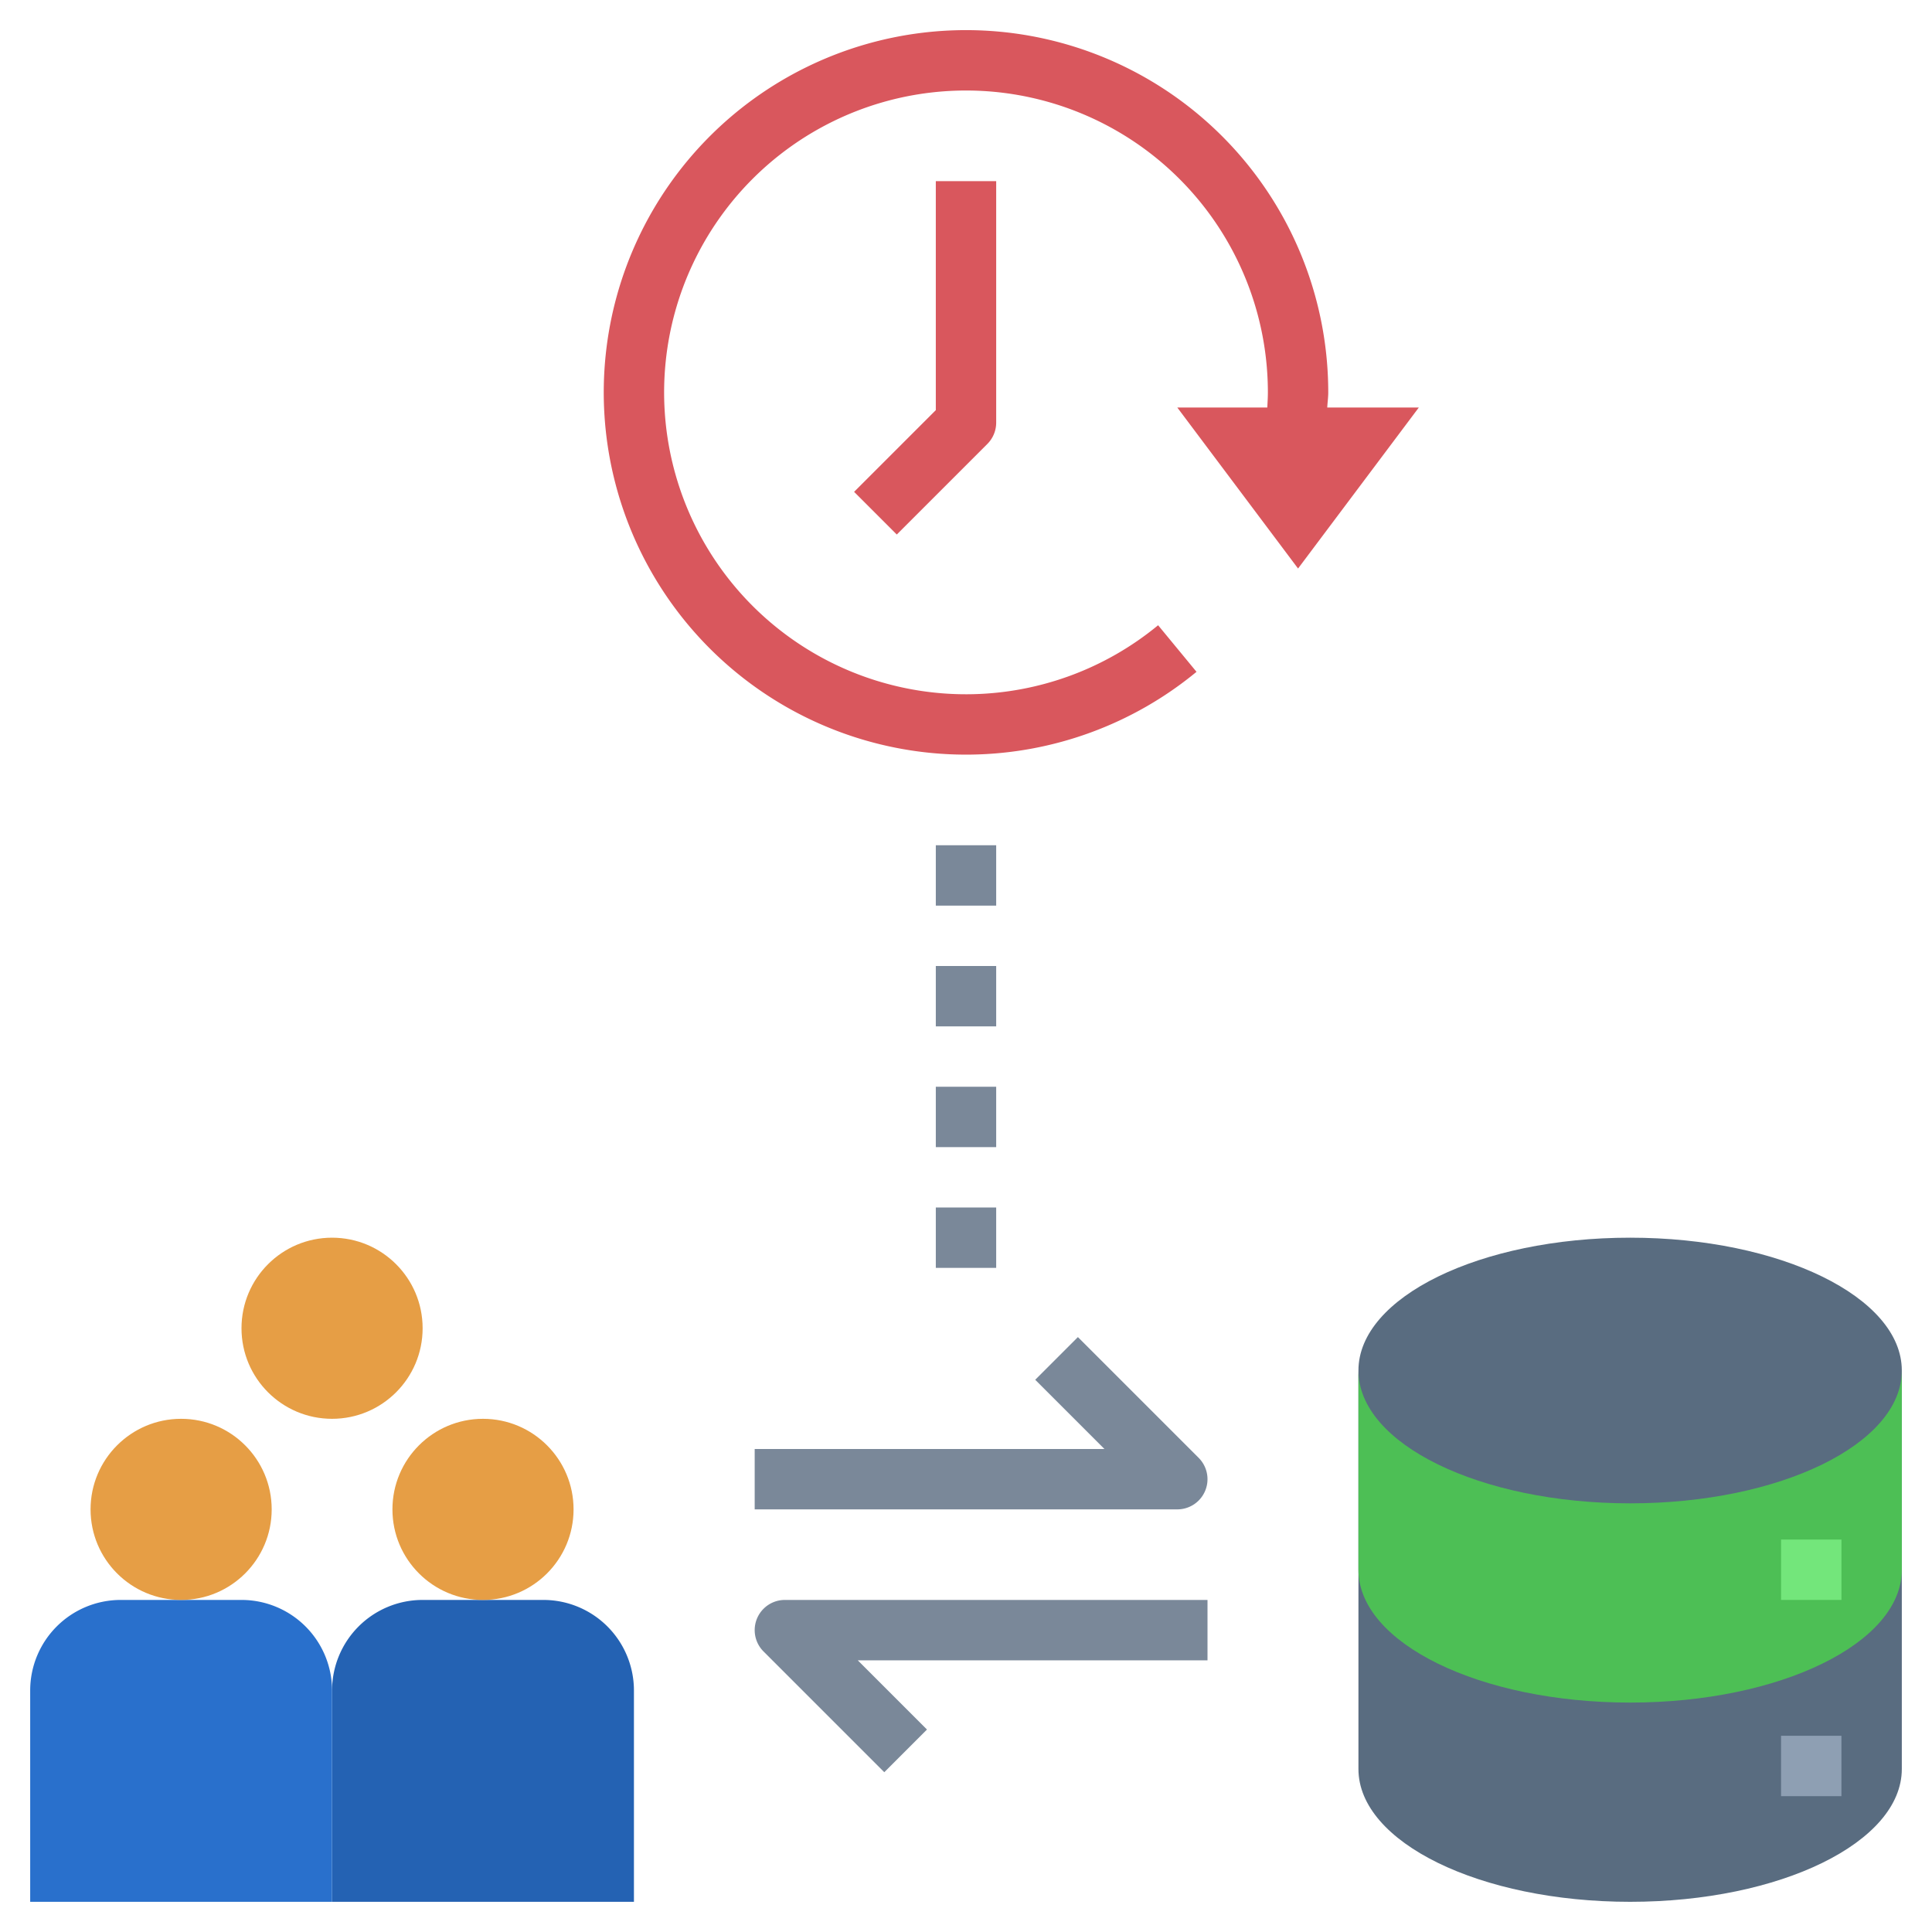
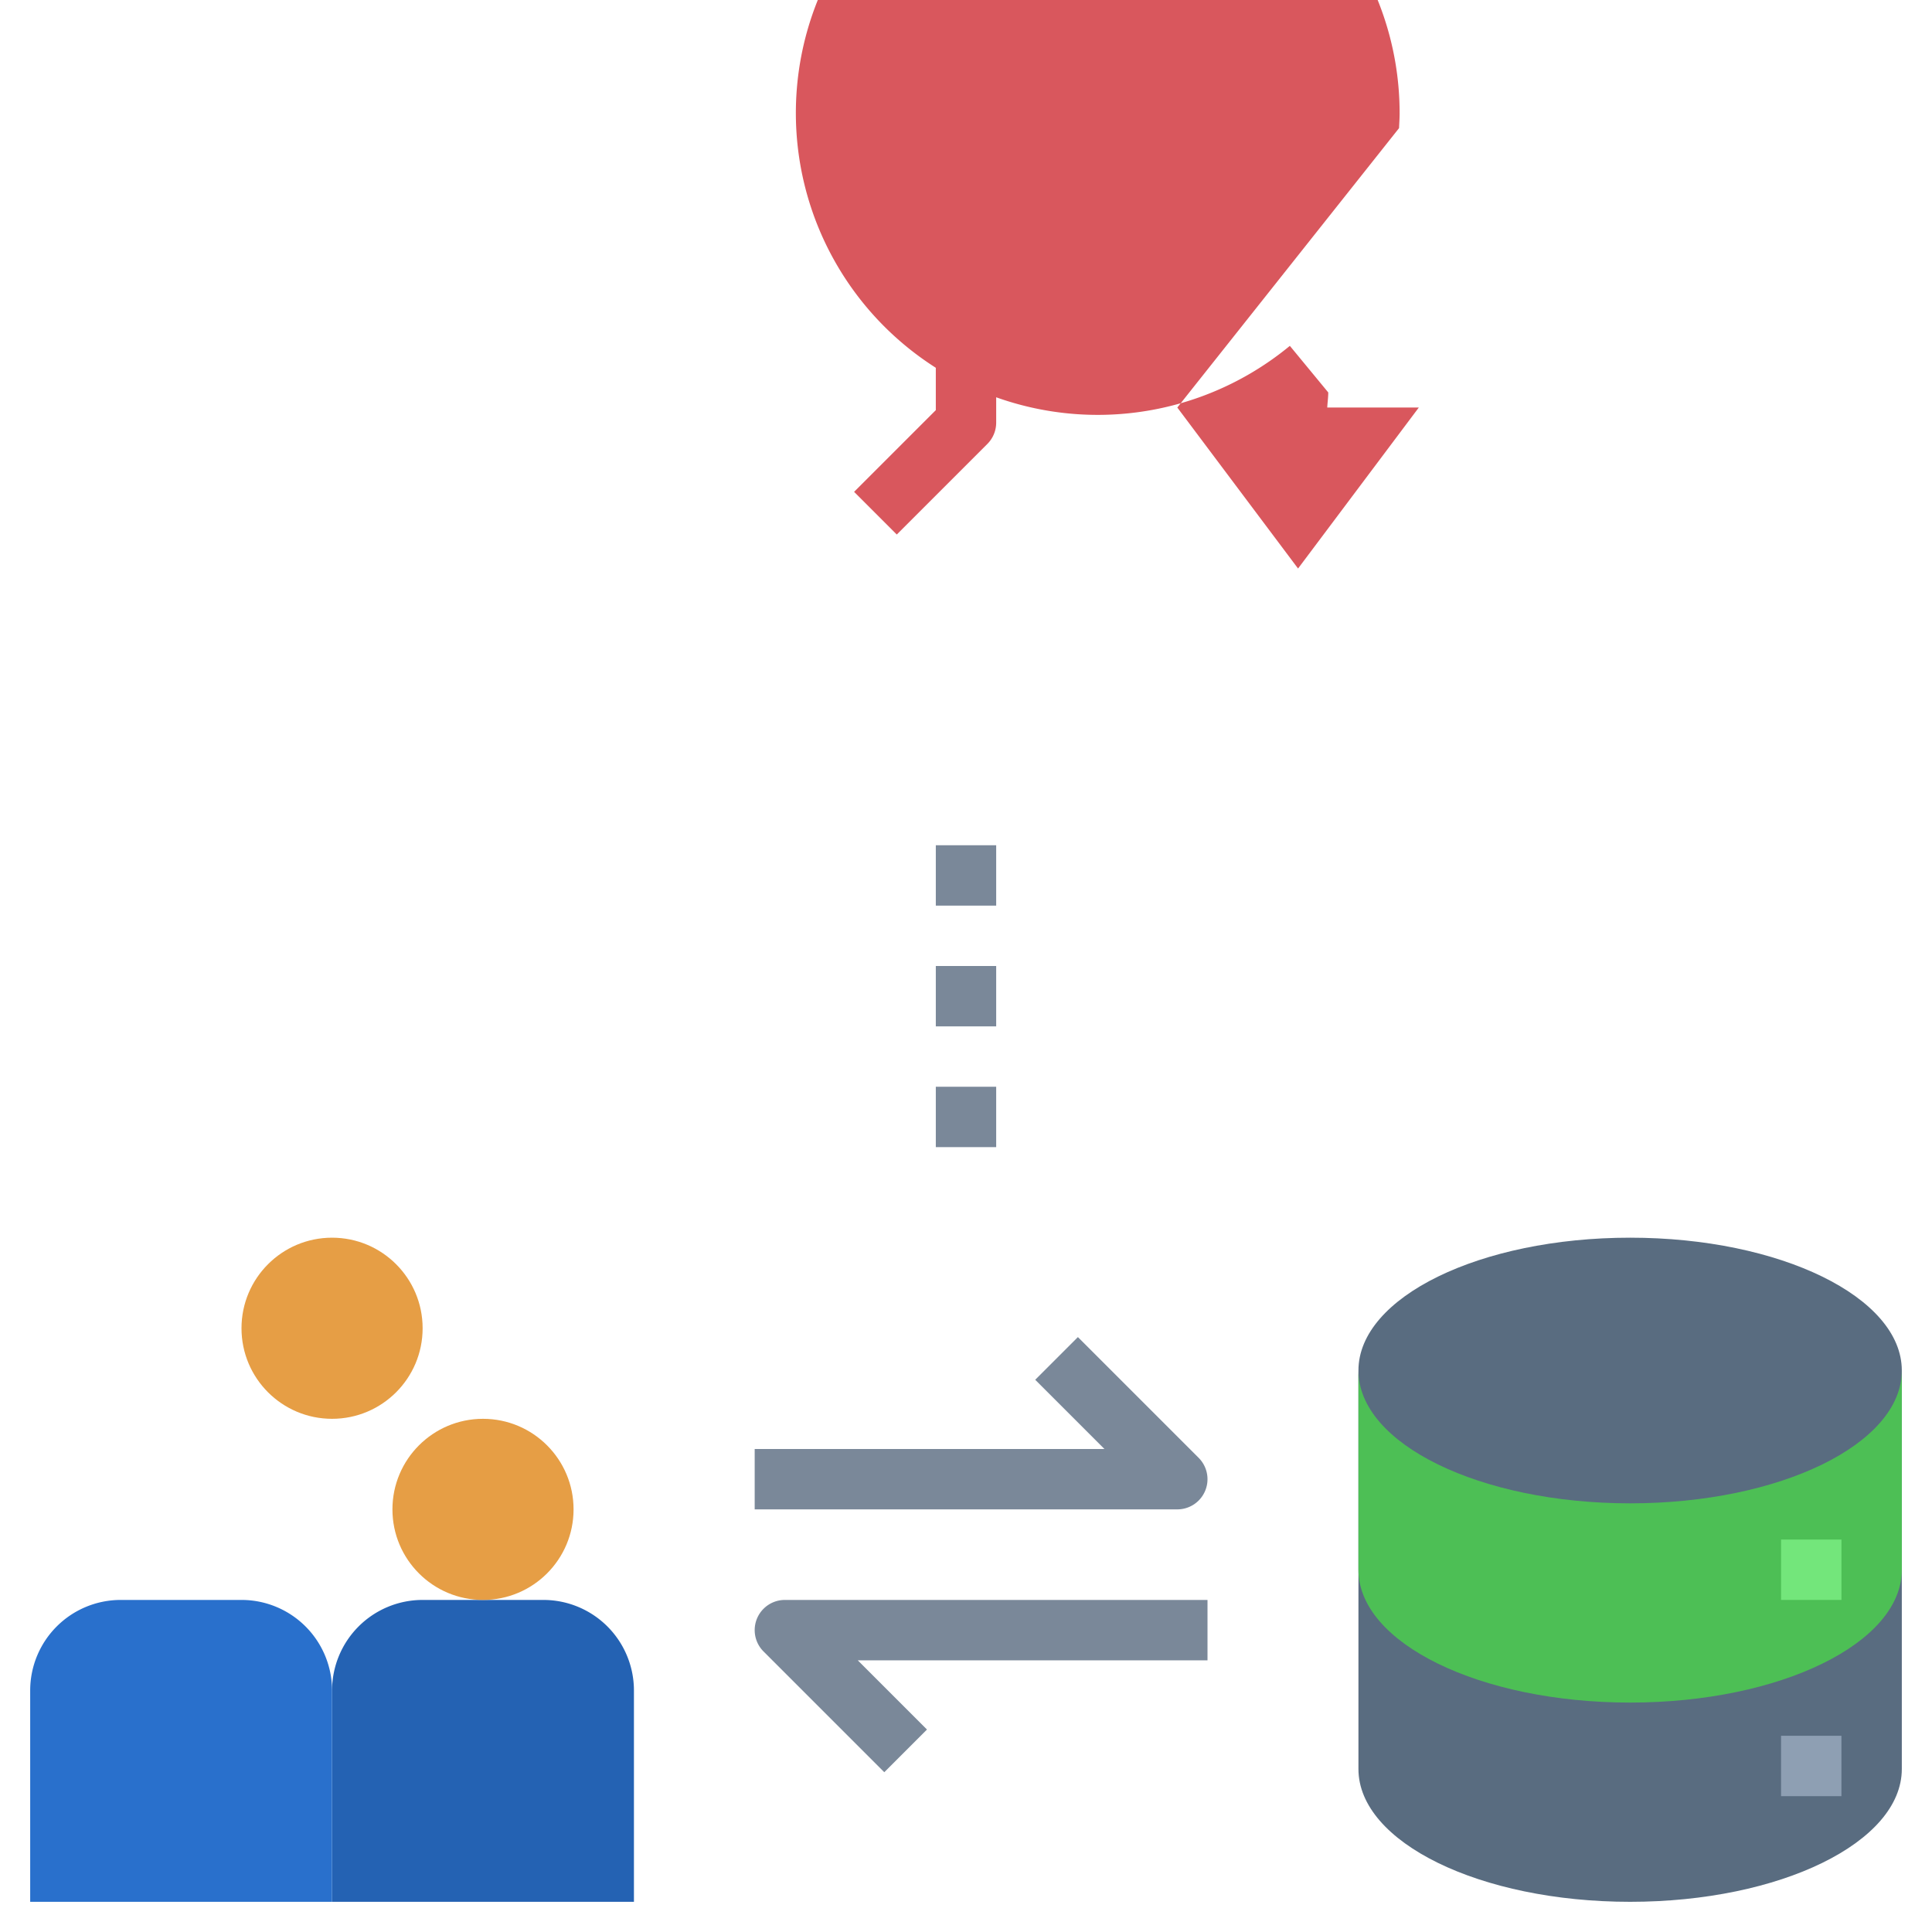
<svg xmlns="http://www.w3.org/2000/svg" id="Layer_1" height="512" viewBox="0 0 64 64" width="512" data-name="Layer 1">
  <path d="m54 41c-4.971 0-9 1.97-9 4.4v13.2c0 2.43 4.029 4.4 9 4.4s9-1.97 9-4.4v-13.2c0-2.43-4.029-4.4-9-4.4z" fill="#596c80" />
  <path d="m63 45.4v6.6c0 2.431-4.028 4.4-9 4.4s-9-1.969-9-4.4v-6.6c0 2.431 4.028 4.4 9 4.4s9-1.969 9-4.4z" fill="#4dbf55" />
  <path d="m11 63v-7a3 3 0 0 1 3-3h4a3 3 0 0 1 3 3v7z" fill="#2462b3" />
  <circle cx="16" cy="50" fill="#e69e45" r="3" />
  <circle cx="11" cy="44" fill="#e69e45" r="3" />
  <path d="m1 63v-7a3 3 0 0 1 3-3h4a3 3 0 0 1 3 3v7z" fill="#2970cc" />
-   <circle cx="6" cy="50" fill="#e69e45" r="3" />
  <g fill="#7a8899">
    <path d="m39 50h-14v-2h11.586l-2.293-2.293 1.414-1.414 4 4a1 1 0 0 1 -.707 1.707z" />
    <path d="m29.293 58.707-4-4a1 1 0 0 1 .707-1.707h14v2h-11.586l2.293 2.293z" />
-     <path d="m31 40h2v2h-2z" />
    <path d="m31 36h2v2h-2z" />
    <path d="m31 32h2v2h-2z" />
    <path d="m31 28h2v2h-2z" />
  </g>
  <path d="m29.707 17.707-1.414-1.414 2.707-2.707v-7.586h2v8a1 1 0 0 1 -.293.707z" fill="#d9575d" />
  <path d="m59 51h2v2h-2z" fill="#73e67b" />
  <path d="m59 57.5h2v2h-2z" fill="#8e9fb3" />
-   <path d="m39 13.5 4 5.333 4-5.333h-3.033c.008-.167.033-.331.033-.5a12 12 0 1 0 -4.364 9.255l-1.272-1.543a10 10 0 1 1 3.636-7.712c0 .168-.011.334-.019.5z" fill="#d9575d" />
+   <path d="m39 13.5 4 5.333 4-5.333h-3.033c.008-.167.033-.331.033-.5l-1.272-1.543a10 10 0 1 1 3.636-7.712c0 .168-.011.334-.019.5z" fill="#d9575d" />
</svg>